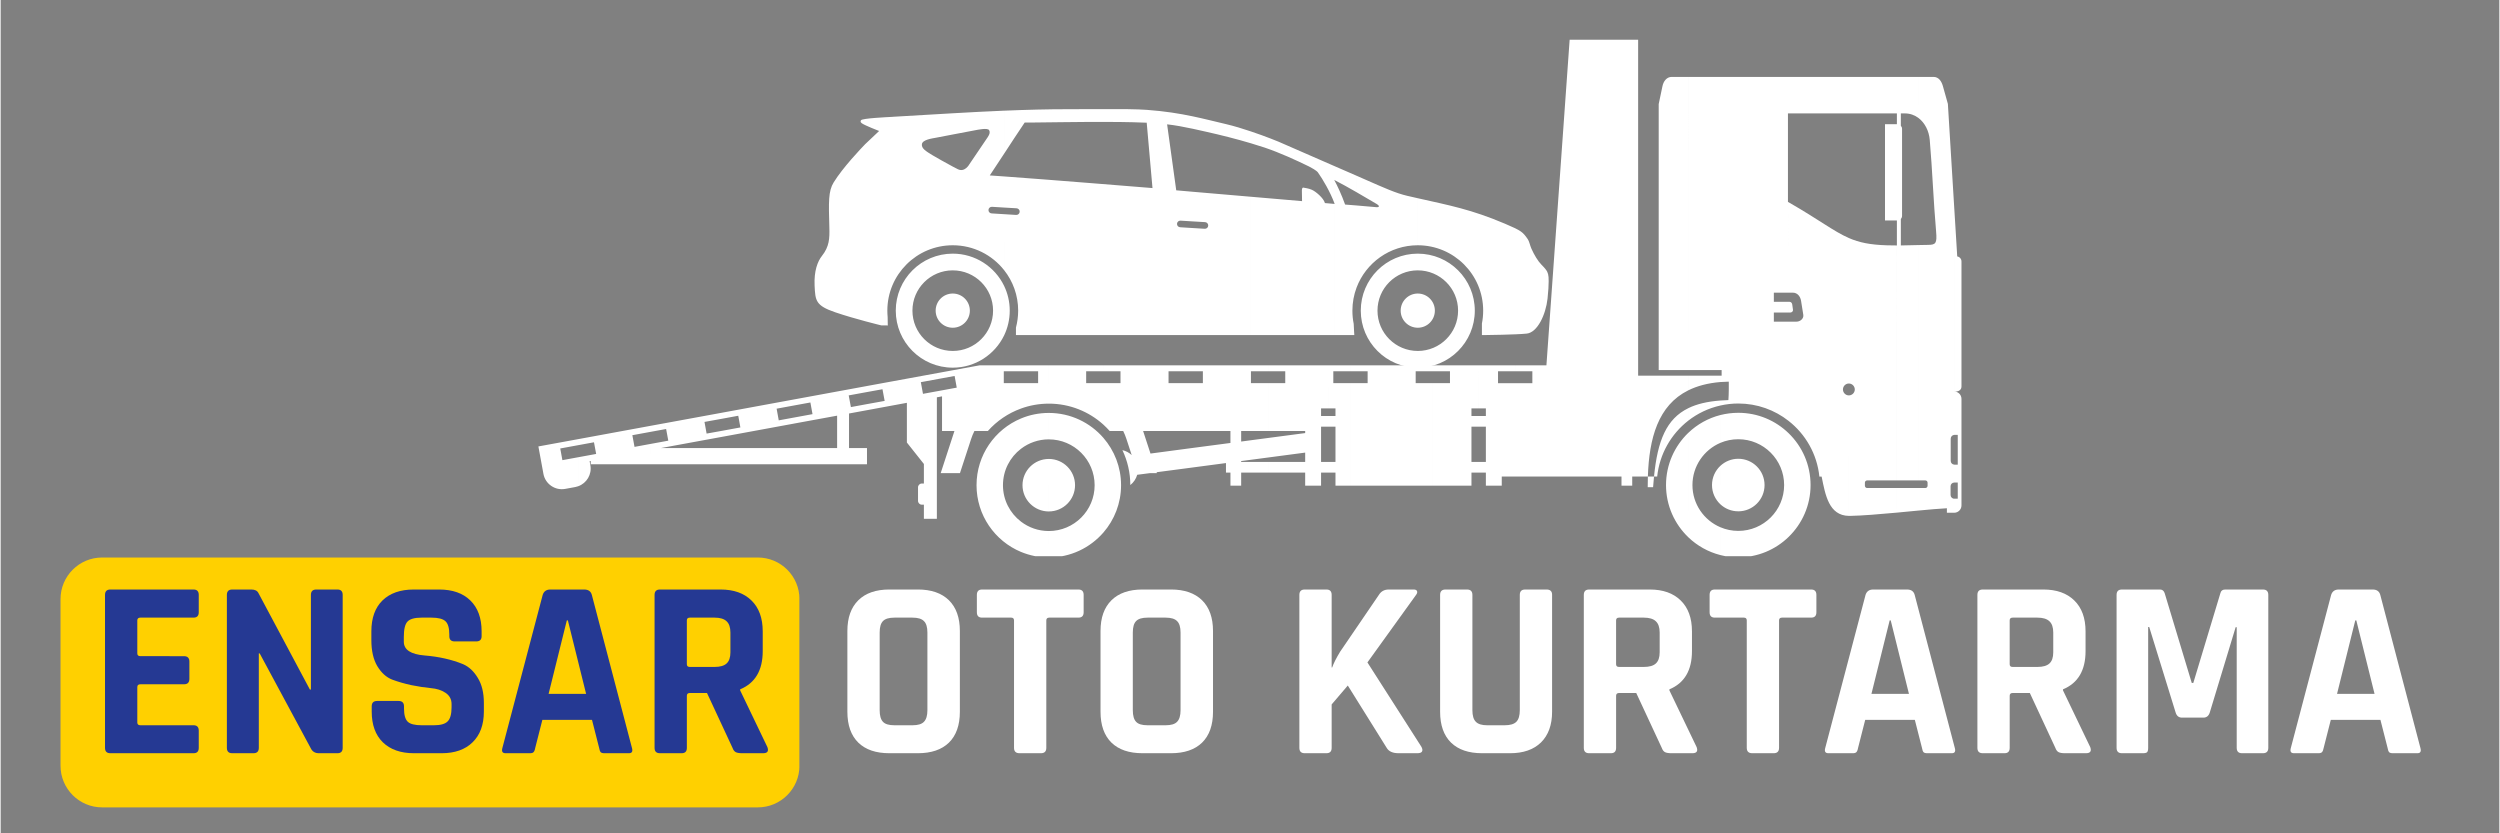
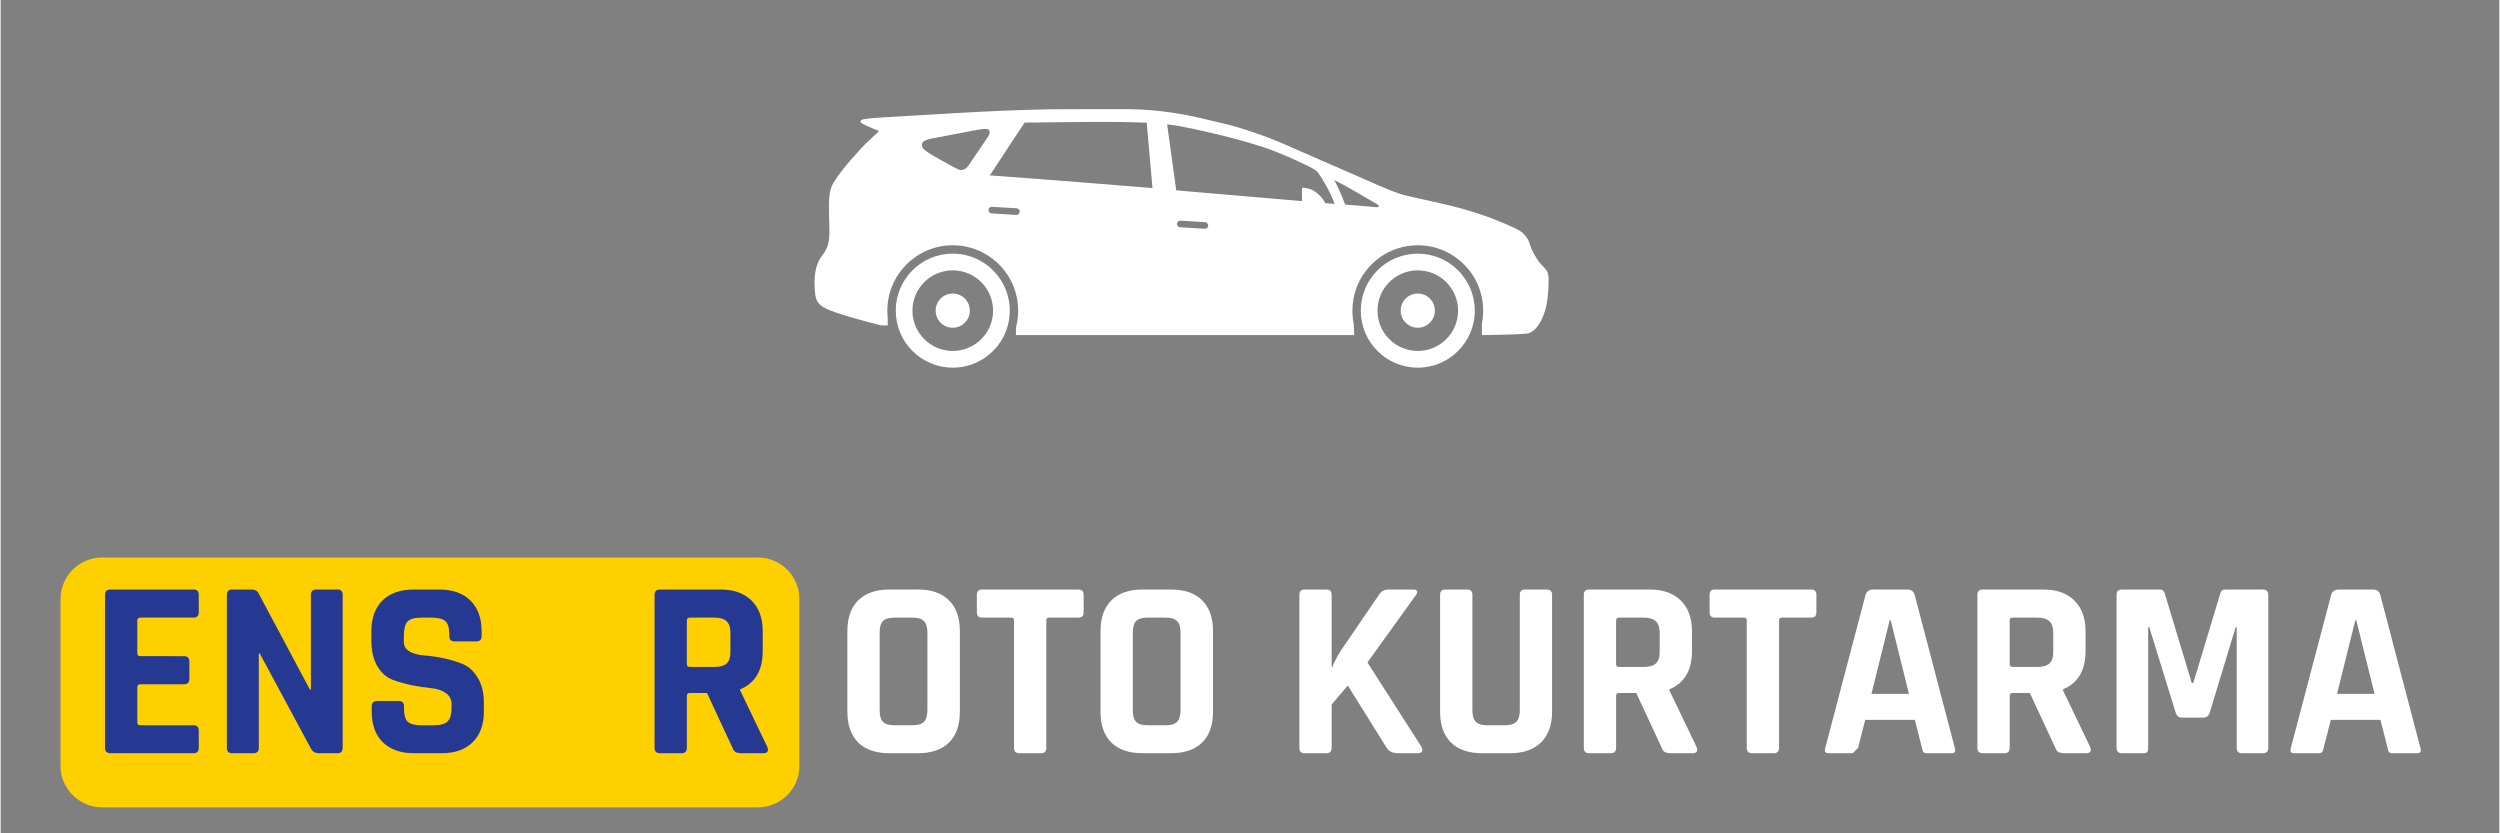
<svg xmlns="http://www.w3.org/2000/svg" width="300" viewBox="0 0 224.88 75" height="100">
  <rect x="0" y="0" width="224.88" height="75" fill="#808080" stroke="none" />
  <defs>
    <g />
    <clipPath id="af5288a1dd">
      <path d="M5.387 50.176H71.973V72.664H5.387zm0 0" clip-rule="nonzero" />
    </clipPath>
    <clipPath id="51a5e788cb">
      <path d="M9.133 50.176H68.141c2.07.0 3.75 1.676 3.75 3.746V68.914c0 2.07-1.68 3.75-3.75 3.75H9.133c-2.07.0-3.746-1.68-3.746-3.75V53.922c0-2.07 1.676-3.746 3.746-3.746zm0 0" clip-rule="nonzero" />
    </clipPath>
    <clipPath id="2c4ecdaa58">
-       <path d="M48.395 3.578H176.473V50.055H48.395zm0 0" clip-rule="nonzero" />
-     </clipPath>
+       </clipPath>
  </defs>
  <g clip-path="url(#af5288a1dd)">
    <g clip-path="url(#51a5e788cb)">
      <path fill="#ffd000" d="M5.387 50.176H71.883V72.664H5.387zm0 0" fill-opacity="1" fill-rule="nonzero" />
    </g>
  </g>
  <g clip-path="url(#2c4ecdaa58)">
    <path fill="#fff" d="M51.977 39.523l-3.582.656L48.777 42.258 48.781 42.281 48.848 42.648C49.016 43.559 49.898 44.168 50.809 44L51.723 43.832C51.809 43.816 51.895 43.793 51.977 43.762V41.152L50.555 41.414C50.492 41.062 50.426 40.711 50.363 40.363l1.613-.297zm6.492-1.195-6.492 1.195V40.066L53.398 39.805C53.465 40.156 53.527 40.504 53.594 40.855l-1.617.297v2.609C52.742 43.492 53.223 42.695 53.074 41.871L53.004 41.504 53.105 41.488V41.781H58.469V39.957L57.047 40.219C56.98 39.867 56.918 39.52 56.852 39.168l1.617-.297zm0 3.453h1.277V40.328H59.41L59.746 40.266V39.723l-1.277.234zm1.277-3.688-1.277.234V38.871l1.277-.234zm0 3.688h5.215V40.328H59.746zm5.215-4.645L59.746 38.094V38.637L59.891 38.609C59.957 38.961 60.02 39.312 60.086 39.66L59.746 39.723V40.266L64.961 39.309V38.766L63.535 39.023C63.473 38.676 63.406 38.324 63.344 37.973L64.961 37.68zm0 4.645h6.488V40.328H64.961zm6.488-5.84-6.488 1.195V37.68L66.383 37.418C66.445 37.766 66.512 38.117 66.574 38.469l-1.613.297V39.309l6.488-1.195V37.57L70.027 37.832C69.965 37.48 69.898 37.133 69.836 36.781l1.613-.297zm6.492-1.195-6.492 1.195V36.484L72.875 36.223C72.938 36.574 73 36.922 73.066 37.273L71.449 37.57V38.113l3.832-.703v2.918H71.449V41.781h6.492V40.328H76.352V37.215L77.941 36.922V36.375L76.52 36.637C76.453 36.289 76.391 35.938 76.324 35.586L77.941 35.289zm0 7.035V40.328H77.969V41.781zm6.492-8.227-6.492 1.191V35.289L79.363 35.031C79.43 35.379 79.492 35.73 79.559 36.082L77.941 36.375v.547L81.559 36.254v3.574l1.531 1.93v1.758H82.906c-.191.0-.344.156-.344.344v1.215C82.562 45.266 82.715 45.422 82.906 45.422H83.09v1.27h1.168V35.758L84.434 35.727V35.184L83.008 35.445C82.945 35.094 82.883 34.742 82.816 34.395l1.617-.297zm7.395 4.109v2.727C90.84 41.145 90.207 42.332 90.207 43.668c0 1.336.633 2.523 1.621 3.277v2.727c-2.352-.98-4-3.301-4-6.004.0-2.707 1.648-5.023 4-6.004zm0-4.785H88.086V32.883L84.434 33.555V34.098L85.855 33.836C85.918 34.188 85.984 34.535 86.047 34.887l-1.613.297V35.727L84.723 35.672v3.117h1.117l-1.238 3.793h1.734l1.004-3.07C87.418 39.27 87.52 39.027 87.637 38.789h1.211C89.648 37.891 90.672 37.188 91.828 36.77V34.484H90.281V33.414h1.547zm2.504 14.914v2.379c-.887.0-1.734-.18-2.504-.5V46.945C92.523 47.477 93.391 47.793 94.332 47.793zm0-6.488V46.031c-1.309.0-2.367-1.059-2.367-2.363.0-1.305 1.059-2.363 2.367-2.363zm0-4.141v2.379C93.391 39.543 92.523 39.859 91.828 40.391V37.664c.77-.324 1.617-.5 2.504-.5zm0-4.285H91.828V33.414h1.543v1.07H91.828v2.285C92.609 36.484 93.453 36.328 94.332 36.328zm0 13.152c1.305.0 2.363-1.059 2.363-2.363.0-1.305-1.059-2.363-2.363-2.363zm4.91-6.629v8.531c-1.195 1.371-2.953 2.238-4.91 2.238V47.793c2.277.0 4.125-1.848 4.125-4.125.0-2.277-1.848-4.125-4.125-4.125V37.164c1.957.0 3.715.867 4.91 2.238zm0-6.523H94.332v3.449c1.887.0 3.609.715 4.91 1.887V34.484H97.695c0-.359.0-.715.0-1.07h1.547zm0 15.055v-8.531c.992 1.145 1.594 2.633 1.594 4.266.0 1.633-.602 3.121-1.594 4.266zm7.41-15.055H99.242V33.414h1.543c0 .355.0.711.0 1.07H99.242v3.73C99.441 38.398 99.633 38.59 99.812 38.789h1.215C101.145 39.027 101.242 39.27 101.32 39.512L101.793 40.957C101.562 40.738 101.273 40.582 100.957 40.512 101.41 41.465 101.668 42.531 101.668 43.656 101.965 43.422 102.184 43.098 102.289 42.73L103.434 42.582h.625L104.035 42.5l2.617-.344V40.398L103.484 40.82 102.82 38.789h3.832V34.484h-1.543c0-.359.0-.715.0-1.07h1.543zm7.414.0h-7.414V33.414h1.547c0 .355.0.711.0 1.07h-1.547v4.305h4.027v1.078l-4.027.531V42.156L110.277 41.676v.859H110.68v1.176H111.645V42.535h2.422V41.574h-2.422v-.078L114.066 41.176V39.418L111.645 39.738V38.789h2.422V34.484h-1.543c0-.359.0-.715.0-1.07h1.543zm5.418.0h-5.418V33.414h1.547c0 .355.0.711.0 1.07h-1.547v4.305h3.34v.188L114.066 39.418v1.758L117.406 40.734V41.574h-3.34V42.535h3.34v1.176h1.43V42.535H119.484V41.574H118.836V38.398H119.484V37.438H118.836V36.758H119.484zm1.996.0h-1.996v3.879H120.133V37.438H119.484V38.398H120.133v3.176H119.484V42.535H120.133v1.176h1.348V34.484H119.938c0-.359.0-.715.0-1.07h1.543zm7.414.0h-7.414V33.414h1.547c0 .355.0.711.0 1.07h-1.547v9.227h7.414V34.484h-1.543c0-.359.0-.715.0-1.07h1.543zm4.125.0h-4.125V33.414H130.438c0 .355.0.711.0 1.07h-1.543v9.227h3.477V42.535H133.02V41.574H132.371V38.398H133.02V37.438H132.371V36.758H133.02zm3.289.0h-3.289v3.879H133.668V37.438H133.02V38.398H133.668v3.176H133.02V42.535H133.668v1.176h1.43V42.891h1.211v-8.406h-1.547V33.414h1.547zm15.574 6.082c-1.23 1.184-2 2.852-2 4.695s.77 3.508 2 4.691zm0-5.148v1.32c-2.715 1.352-3.52 4.305-3.633 7.758C148.238 43.203 148.234 43.523 148.234 43.848h.484C148.742 43.516 148.77 43.195 148.801 42.891c.32-3.242 1.121-5.195 3.082-6.152v1.121c-1.535 1.195-2.582 2.988-2.797 5.031h-2.246V43.711H145.875V42.891h-9.566v-8.406h1.543V33.414h-1.543V32.879h2.809l2.09-29.301h6.164V33.812zm0-26.891h-1.484C149.938 6.922 149.652 7.312 149.559 7.766L149.223 9.367v23.938h2.66zm2.895 35C154.312 42.355 154.02 42.969 154.02 43.656 154.02 44.34 154.312 44.957 154.777 45.391zm0-4.57v2.504c-1.477.629-2.516 2.094-2.516 3.801s1.039 3.172 2.516 3.797v2.504c-1.105-.281-2.098-.844-2.895-1.609V38.961C152.68 38.195 153.672 37.633 154.777 37.352zM151.883 37.859C152.723 37.207 153.707 36.734 154.777 36.496V36.047C153.605 36.133 152.656 36.359 151.883 36.738zm2.895-4.047h-2.895v1.32C152.676 34.738 153.629 34.48 154.777 34.383zm0-26.891h-2.895V33.305h2.895zm1.609 40.859v2.379C155.832 50.16 155.293 50.09 154.777 49.957V47.453C155.273 47.664 155.816 47.781 156.387 47.781zm0-6.492v4.73C155.766 46.02 155.199 45.781 154.777 45.391v-3.469C155.199 41.531 155.766 41.289 156.387 41.289zm0-4.137V39.531C155.816 39.531 155.273 39.645 154.777 39.855V37.352C155.293 37.223 155.832 37.152 156.387 37.152zm0-30.23h-1.609V33.305h.109V33.812h-.109V34.383C155.02 34.363 155.273 34.352 155.531 34.348 155.543 35.348 155.5 36.008 155.496 36.008 155.246 36.016 155.008 36.027 154.777 36.047V36.496C155.297 36.379 155.832 36.316 156.387 36.316zm0 39.098c1.305.0 2.363-1.059 2.363-2.363.0-1.309-1.059-2.367-2.363-2.367zm4.527-7.031v9.336c-1.172 1.137-2.766 1.836-4.527 1.836V47.781c2.277.0 4.125-1.848 4.125-4.125s-1.848-4.125-4.125-4.125V37.152c1.762.0 3.355.699 4.527 1.836zm0-32.066h-4.527V36.316c1.707.0 3.281.586 4.527 1.566V28.949h-1.328V28.129h1.328V27.164h-1.328V26.34h1.328V18.203L160.855 18.168V10.207H160.914zm0 21.207V27.164H161C161.133 27.164 161.223 27.273 161.242 27.406L161.309 27.887C161.328 28.02 161.199 28.129 161.066 28.129zm0 20.195V38.988c1.219 1.18 1.977 2.836 1.977 4.668S162.133 47.141 160.914 48.324zm0-10.441c1.523 1.191 2.559 2.977 2.77 5.008h.203C164.219 44.547 164.539 46.398 166.336 46.43V35.586C166.043 35.586 165.805 35.344 165.805 35.051S166.043 34.516 166.336 34.516V21.422c-1.371-.598-2.645-1.629-5.422-3.219v8.137H161.301c.402.0.672.336.734.734l.203 1.266C162.289 28.672 161.961 28.949 161.625 28.949H160.914zm5.422-30.961h-5.422v3.285h5.422zm4.266 4.258V19.844h-1.012V11.18zm-4.266 35.25c.031.0.059.0.09.0C167.559 46.41 169.074 46.281 170.602 46.141v-2.219h-2.621C167.871 43.922 167.781 43.828 167.781 43.719V43.438C167.781 43.328 167.871 43.238 167.98 43.238h2.621V22.09C170.328 22.09 170.051 22.086 169.77 22.078c-1.527-.047-2.504-.25-3.434-.656v13.094C166.633 34.516 166.871 34.758 166.871 35.051S166.633 35.586 166.336 35.586zm4.266-39.508h-4.266v3.285h4.266zm0 39.219C171.281 46.078 171.965 46.012 172.617 45.949V43.922h-2.016zm2.016-39.219h-2.016v3.285H170.66v.973H170.602V19.844H170.66v2.246H170.602V43.238h2.016V22.055C172.031 22.07 171.516 22.082 171.016 22.09V19.711C171.082 19.637 171.125 19.539 171.125 19.43V11.594C171.125 11.488 171.082 11.391 171.016 11.316V10.207H171.379c.469.0.891.156 1.238.422zM175.25 9.367H175.254L174.805 7.766c-.125-.449-.379-.844-.844-.844h-1.344v3.707c.562.434.93 1.152 1 1.957C173.855 15.34 173.949 18.098 174.191 20.855 174.281 21.902 174.156 22.031 173.48 22.039 173.172 22.043 172.887 22.051 172.617 22.055V43.238H173.223C173.332 43.238 173.422 43.328 173.422 43.438v.281c0 .109-.09.203-.199.203H172.617v2.027C173.562 45.859 174.445 45.781 175.16 45.742v.406H175.82V44.883C175.641 44.883 175.492 44.734 175.492 44.555V43.758C175.492 43.578 175.641 43.43 175.82 43.43V41.816C175.645 41.809 175.504 41.66 175.504 41.48v-2C175.504 39.301 175.645 39.152 175.82 39.141V35.238H175.816 175.82V18.684zM175.82 46.148C176.18 46.145 176.473 45.852 176.473 45.488v-9.594c0-.359-.293-.656-.652-.656V18.684L176.09 23.078C176.305 23.113 176.473 23.301 176.473 23.527V34.785C176.473 35.059 176.273 35.199 176.031 35.238H175.82v3.902H176.137v2.68H175.844L175.82 41.816v1.613H176.137v1.453H175.82v1.266" fill-opacity="1" fill-rule="evenodd" />
  </g>
  <path fill="#fff" d="M85.688 26.418v3.078c-.852.0-1.539-.688-1.539-1.539.0-.848.688-1.539 1.539-1.539zm0-3.59v1.504c-2.004.0-3.629 1.625-3.629 3.625.0 2.004 1.625 3.629 3.629 3.629v1.504c-2.832.0-5.129-2.297-5.129-5.133.0-2.832 2.297-5.129 5.129-5.129zm0-12.633C83.895 10.297 82.109 10.406 80.355 10.508 80.336 10.512 80.305 10.512 80.27 10.516 79.711 10.547 77.578 10.645 77.438 10.816 77.383 10.883 77.355 10.977 77.488 11.082 77.73 11.277 79.059 11.785 79.062 11.789c-.004.0-1.164 1.09-1.25 1.18C77.453 13.34 75.797 15.074 74.969 16.418 74.484 17.203 74.516 18.172 74.582 20.477 74.609 21.453 74.586 22.188 73.91 23.039c-.375.473-.719 1.328-.656 2.672C73.32 27.055 73.336 27.5 75.109 28.105 76.879 28.711 79.258 29.285 79.258 29.285H79.719L79.84 29.297C79.832 29.035 79.828 28.781 79.828 28.535 79.812 28.344 79.801 28.152 79.801 27.957c0-3.25 2.637-5.883 5.887-5.883V14.992C85.074 14.664 84.207 14.176 83.863 13.969 83.262 13.602 82.867 13.363 82.91 12.984 82.953 12.57 83.828 12.461 84.176 12.395L85.688 12.105zm0 19.301c.852.0 1.539-.688 1.539-1.539.0-.848-.688-1.539-1.539-1.539zm4.621-3.77v4.465C89.477 31.906 87.719 33.09 85.688 33.09V31.586c2.004.0 3.629-1.625 3.629-3.629.0-2-1.625-3.625-3.629-3.625V22.828c2.031.0 3.789 1.184 4.621 2.898zm0-15.766C88.773 10.027 87.227 10.105 85.688 10.195v1.91l1.977-.375C87.984 11.668 88.828 11.492 88.961 11.715 89.059 11.875 89.02 12.066 88.844 12.332 88.637 12.641 87.172 14.801 87.172 14.801S86.773 15.531 86.156 15.234C86.039 15.176 85.875 15.09 85.688 14.992v7.082c1.875.0 3.543.875 4.621 2.238V19.277L89.184 19.207C89.02 19.199 88.891 19.055 88.902 18.891 88.914 18.727 89.055 18.602 89.219 18.613L90.309 18.68V15.879C90 15.855 89.734 15.84 89.52 15.824 89.445 15.82 89.082 15.793 89.02 15.789c.438-.652.863-1.305 1.289-1.953zm0 20.23V25.727C90.633 26.402 90.816 27.156 90.816 27.957S90.633 29.516 90.309 30.191zM91.375 30.156h15.902V20.523L106.152 20.453C105.988 20.445 105.859 20.301 105.871 20.137 105.879 19.973 106.023 19.848 106.188 19.859L107.277 19.926V17.258L105.801 17.129 104.98 11.191c.719.078 1.492.223 2.297.395V10.469C106.086 10.219 104.789 10.008 103.152 9.887 102.945 9.871 102.695 9.855 102.41 9.848 101.68 9.824 101.219 9.82 100.484 9.82 99.156 9.812 97.613 9.828 96.207 9.828 94.285 9.824 92.305 9.879 90.309 9.961v3.875C90.918 12.902 91.527 11.969 92.16 11.031 92.16 11.031 92.68 11.031 92.914 11.027c3.344-.031 6.945-.121 10.23.016L103.664 16.926S93.996 16.141 90.309 15.879v2.801L91.434 18.746C91.598 18.758 91.723 18.898 91.711 19.062 91.703 19.227 91.559 19.352 91.395 19.344L90.309 19.277V24.312c.793 1 1.266 2.27 1.266 3.645C91.574 28.484 91.504 28.996 91.375 29.484zm21.145-18.328C111.797 11.582 111 11.34 110.254 11.164 109.25 10.93 108.305 10.684 107.277 10.469v1.117C107.672 11.672 108.074 11.762 108.484 11.855 109.848 12.16 111.25 12.516 112.52 12.895zM107.277 30.156h5.242V17.707L107.277 17.258v2.668L108.402 19.992C108.566 20.004 108.691 20.145 108.68 20.309 108.672 20.473 108.527 20.602 108.363 20.59L107.277 20.523zm12.762-15.207v1.254L120.02 16.191 120.039 16.23v2.066c-.375-1.012-1.035-2.145-1.488-2.781C118.438 15.352 117.93 15.07 117.754 14.984c-1.176-.574-2.625-1.238-3.988-1.699C113.371 13.152 112.953 13.023 112.52 12.895V11.828C113.898 12.289 115.012 12.754 115.012 12.754s2.703 1.18 5.027 2.195zM112.52 30.156h7.52V18.352L119.184 18.277C119.059 17.816 118.344 17.223 118 17.078 117.707 16.953 117.418 16.918 117.23 16.883 117.23 16.883 117.109 16.871 117.109 17.129L117.125 18.102 112.52 17.707zm9.512-14.34v1.484C121.332 16.898 120.629 16.504 120.039 16.203V14.949zM120.039 30.156h1.789L121.809 29.855C121.793 29.613 121.781 29.375 121.773 29.145 121.695 28.762 121.656 28.363 121.656 27.957c0-.73.133-1.43.375-2.074V18.492C121.672 18.461 121.32 18.434 121 18.41 120.684 17.531 120.316 16.742 120.039 16.23v2.066L120.059 18.352H120.039zm7.5-3.738C126.691 26.418 126 27.109 126 27.957 126 28.809 126.691 29.496 127.539 29.496zm0-3.59v1.504c-2.004.0-3.625 1.625-3.625 3.625.0 2.004 1.621 3.629 3.625 3.629v1.504c-2.832.0-5.129-2.297-5.129-5.133.0-2.832 2.297-5.129 5.129-5.129zm-5.508 3.055C122.871 23.656 125.02 22.074 127.539 22.074V17.84C127.234 17.773 126.922 17.699 126.594 17.625 125.559 17.383 124.504 16.902 122.867 16.184L122.031 15.816v1.484C122.676 17.672 123.32 18.047 123.863 18.371 123.965 18.43 124.027 18.5 124.039 18.555 124.059 18.625 123.945 18.66 123.801 18.645 123.281 18.598 122.648 18.543 122.031 18.492zm5.508 3.613V26.418c.852.0 1.539.691 1.539 1.539.0.852-.688 1.539-1.539 1.539zm0 3.594V31.586c2.004.0 3.629-1.625 3.629-3.629.0-2-1.625-3.625-3.629-3.625V22.828c2.836.0 5.133 2.297 5.133 5.129.0 2.836-2.297 5.133-5.133 5.133zm0-11.016c3.25.0 5.887 2.633 5.887 5.883C133.426 28.355 133.387 28.742 133.312 29.117V30.156H133.574S136.395 30.125 137.348 30.023C138.297 29.926 139.055 28.352 139.219 26.875 139.293 26.203 139.316 25.684 139.32 25.312 139.32 25.004 139.309 24.832 139.266 24.668 139.23 24.535 139.184 24.406 139.023 24.207 138.941 24.105 138.832 23.98 138.691 23.844 138.352 23.504 138.016 22.938 137.766 22.375 137.629 22.07 137.582 21.727 137.43 21.512 137.004 20.906 136.895 20.77 135.395 20.137c-3.055-1.297-5-1.652-7.855-2.297v4.234" fill-opacity="1" fill-rule="evenodd" />
  <g fill="#253993" fill-opacity="1">
    <g transform="translate(7.906, 67.79)">
      <g>
        <path d="M9.453.0H1.969c-.324.0-.484-.16-.484-.484V-14.25c0-.32.16-.484.484-.484H9.453c.312.0.469.164.469.484v1.562c0 .324-.156.484-.469.484H4.672c-.188.0-.281.086-.281.25v2.969c0 .168.094.25.281.25H8.594c.32.0.484.164.484.484v1.562c0 .324-.164.484-.484.484H4.672c-.188.0-.281.086-.281.25v3.188c0 .168.094.25.281.25h4.781c.312.0.469.164.469.484V-.484c0 .324-.156.484-.469.484zm0 0" />
      </g>
    </g>
  </g>
  <g fill="#253993" fill-opacity="1">
    <g transform="translate(18.874, 67.79)">
      <g>
        <path d="M3.875.0H1.969c-.324.0-.484-.16-.484-.484V-14.25c0-.32.16-.484.484-.484H3.688c.32.0.535.109.641.328l4.625 8.672h.094V-14.25c0-.32.16-.484.484-.484H11.438c.312.0.469.164.469.484V-.484C11.906-.16 11.75.0 11.438.0H9.766C9.422.0 9.176-.148 9.031-.453L4.438-8.984H4.359v8.5C4.359-.16 4.195.0 3.875.0zm0 0" />
      </g>
    </g>
  </g>
  <g fill="#253993" fill-opacity="1">
    <g transform="translate(32.269, 67.79)">
      <g>
        <path d="M1.125-3.75v-.469c0-.32.16-.484.484-.484h1.938c.32.0.484.164.484.484v.188c0 .586.113.984.344 1.203.227.211.648.312 1.266.312H6.719c.594.0 1.004-.113 1.234-.344C8.191-3.086 8.312-3.516 8.312-4.141v-.281C8.312-4.859 8.129-5.195 7.766-5.438c-.355-.238-.797-.379-1.328-.422C5.906-5.91 5.328-6 4.703-6.125c-.617-.133-1.195-.301-1.734-.5-.531-.207-.98-.613-1.344-1.219-.355-.602-.531-1.379-.531-2.328v-.797c0-1.195.332-2.125 1-2.781.676-.656 1.613-.984 2.812-.984H7.188c1.207.0 2.145.328 2.812.984.676.656 1.016 1.586 1.016 2.781v.438c0 .312-.164.469-.484.469H8.594c-.324.0-.484-.156-.484-.469v-.141c0-.594-.117-.992-.344-1.203-.23-.219-.652-.328-1.266-.328H5.609c-.625.0-1.047.121-1.266.359-.219.23-.328.688-.328 1.375v.438c0 .719.625 1.133 1.875 1.234C7.18-8.691 8.332-8.43 9.344-8.016 9.875-7.785 10.316-7.375 10.672-6.781c.363.586.547 1.336.547 2.25V-3.75C11.219-2.562 10.879-1.641 10.203-.984 9.535-.328 8.609.0 7.422.0h-2.5C3.734.0 2.801-.328 2.125-.984c-.668-.656-1-1.578-1-2.766zm0 0" />
      </g>
    </g>
  </g>
  <g fill="#253993" fill-opacity="1">
    <g transform="translate(44.611, 67.79)">
      <g>
-         <path d="M3.031.0H.828c-.281.0-.375-.16-.281-.484L4.172-14.25c.102-.32.332-.484.688-.484H7.906c.375.0.602.164.688.484L12.203-.484C12.297-.16 12.207.0 11.938.0H9.734C9.566.0 9.453-.031 9.391-.094 9.328-.164 9.281-.297 9.25-.484L8.609-3H4.141L3.5-.484C3.469-.297 3.414-.164 3.344-.094 3.281-.031 3.176.0 3.031.0zm3.312-11.953L4.703-5.344h3.375L6.438-11.953zm0 0" />
-       </g>
+         </g>
    </g>
  </g>
  <g fill="#253993" fill-opacity="1">
    <g transform="translate(57.366, 67.79)">
      <g>
        <path d="M3.922.0H1.969c-.324.0-.484-.16-.484-.484V-14.25c0-.32.16-.484.484-.484H7.422c1.188.0 2.113.328 2.781.984C10.879-13.094 11.219-12.164 11.219-10.969V-9.188C11.219-7.457 10.539-6.312 9.188-5.75v.094L11.641-.547C11.773-.18 11.645.0 11.25.0H9.391c-.273.0-.469-.031-.594-.094S8.57-.285 8.5-.484l-2.297-4.938H4.672c-.188.0-.281.086-.281.25v4.688c0 .324-.156.484-.469.484zM4.656-7.766H6.891c.488.0.848-.102 1.078-.312C8.195-8.285 8.312-8.617 8.312-9.078v-1.781c0-.469-.117-.805-.344-1.016-.23-.219-.59-.328-1.078-.328H4.656c-.18.0-.266.086-.266.25v3.938c0 .168.086.25.266.25zm0 0" />
      </g>
    </g>
  </g>
  <g fill="#fff" fill-opacity="1">
    <g transform="translate(69.9, 67.79)">
      <g />
    </g>
  </g>
  <g fill="#fff" fill-opacity="1">
    <g transform="translate(74.938, 67.79)">
      <g>
        <path d="M5.5-2.516H7.125c.488.0.832-.102 1.031-.312C8.363-3.035 8.469-3.383 8.469-3.875v-6.984C8.469-11.348 8.363-11.691 8.156-11.891 7.957-12.098 7.613-12.203 7.125-12.203H5.5c-.492.0-.836.105-1.031.312C4.27-11.691 4.172-11.348 4.172-10.859V-3.875c0 .492.098.84.297 1.047.195.211.539.312 1.031.312zM7.609.0h-2.562C3.836.0 2.906-.316 2.25-.953c-.656-.645-.984-1.57-.984-2.781V-11c0-1.195.328-2.117.984-2.766.656-.645 1.586-.969 2.797-.969h2.562c1.207.0 2.141.324 2.797.969.656.648.984 1.57.984 2.766v7.266c0 1.211-.328 2.137-.984 2.781C9.75-.316 8.816.0 7.609.0zm0 0" />
      </g>
    </g>
  </g>
  <g fill="#fff" fill-opacity="1">
    <g transform="translate(87.577, 67.79)">
      <g>
        <path d="M6.047.0H4.125c-.336.0-.5-.16-.5-.484v-11.469c0-.164-.086-.25-.25-.25H.75C.438-12.203.281-12.363.281-12.688V-14.25c0-.32.156-.484.469-.484H9.422c.312.0.469.164.469.484v1.562c0 .324-.156.484-.469.484h-2.625c-.18.0-.266.086-.266.25V-.484C6.531-.16 6.367.0 6.047.0zm0 0" />
      </g>
    </g>
  </g>
  <g fill="#fff" fill-opacity="1">
    <g transform="translate(97.721, 67.79)">
      <g>
        <path d="M5.5-2.516H7.125c.488.0.832-.102 1.031-.312C8.363-3.035 8.469-3.383 8.469-3.875v-6.984C8.469-11.348 8.363-11.691 8.156-11.891 7.957-12.098 7.613-12.203 7.125-12.203H5.5c-.492.0-.836.105-1.031.312C4.27-11.691 4.172-11.348 4.172-10.859V-3.875c0 .492.098.84.297 1.047.195.211.539.312 1.031.312zM7.609.0h-2.562C3.836.0 2.906-.316 2.25-.953c-.656-.645-.984-1.57-.984-2.781V-11c0-1.195.328-2.117.984-2.766.656-.645 1.586-.969 2.797-.969h2.562c1.207.0 2.141.324 2.797.969.656.648.984 1.57.984 2.766v7.266c0 1.211-.328 2.137-.984 2.781C9.75-.316 8.816.0 7.609.0zm0 0" />
      </g>
    </g>
  </g>
  <g fill="#fff" fill-opacity="1">
    <g transform="translate(110.361, 67.79)">
      <g />
    </g>
  </g>
  <g fill="#fff" fill-opacity="1">
    <g transform="translate(115.398, 67.79)">
      <g>
        <path d="M3.922.0H1.969c-.324.0-.484-.16-.484-.484V-14.25c0-.32.16-.484.484-.484H3.922c.312.0.469.164.469.484v6.531H4.438C4.562-8.082 4.801-8.555 5.156-9.141L8.641-14.25c.195-.32.492-.484.891-.484h2.25c.164.0.266.055.297.156.039.094.0.219-.125.375l-4.344 6.031L12.469-.578C12.57-.391 12.586-.242 12.516-.141 12.453-.047 12.312.0 12.094.0H10.422C9.891.0 9.531-.16 9.344-.484l-3.5-5.609L4.391-4.391v3.906c0 .324-.156.484-.469.484zm0 0" />
      </g>
    </g>
  </g>
  <g fill="#fff" fill-opacity="1">
    <g transform="translate(128.175, 67.79)">
      <g>
        <path d="M9.031-14.734h1.922c.332.0.5.156.5.469v10.531c0 1.188-.336 2.109-1 2.766C9.785-.32 8.859.0 7.672.0H5.156C3.945.0 3.016-.316 2.359-.953 1.703-1.598 1.375-2.523 1.375-3.734V-14.25c0-.32.16-.484.484-.484h1.938c.32.0.484.164.484.484V-3.875c0 .492.102.84.312 1.047.207.211.547.312 1.016.312H7.188c.488.0.836-.102 1.047-.312C8.441-3.035 8.547-3.383 8.547-3.875V-14.25c0-.32.16-.484.484-.484zm0 0" />
      </g>
    </g>
  </g>
  <g fill="#fff" fill-opacity="1">
    <g transform="translate(140.998, 67.79)">
      <g>
        <path d="M3.922.0H1.969c-.324.0-.484-.16-.484-.484V-14.25c0-.32.16-.484.484-.484H7.422c1.188.0 2.113.328 2.781.984C10.879-13.094 11.219-12.164 11.219-10.969V-9.188C11.219-7.457 10.539-6.312 9.188-5.75v.094L11.641-.547C11.773-.18 11.645.0 11.25.0H9.391c-.273.0-.469-.031-.594-.094S8.57-.285 8.5-.484l-2.297-4.938H4.672c-.188.0-.281.086-.281.25v4.688c0 .324-.156.484-.469.484zM4.656-7.766H6.891c.488.0.848-.102 1.078-.312C8.195-8.285 8.312-8.617 8.312-9.078v-1.781c0-.469-.117-.805-.344-1.016-.23-.219-.59-.328-1.078-.328H4.656c-.18.0-.266.086-.266.25v3.938c0 .168.086.25.266.25zm0 0" />
      </g>
    </g>
  </g>
  <g fill="#fff" fill-opacity="1">
    <g transform="translate(153.524, 67.79)">
      <g>
        <path d="M6.047.0H4.125c-.336.0-.5-.16-.5-.484v-11.469c0-.164-.086-.25-.25-.25H.75C.438-12.203.281-12.363.281-12.688V-14.25c0-.32.156-.484.469-.484H9.422c.312.0.469.164.469.484v1.562c0 .324-.156.484-.469.484h-2.625c-.18.0-.266.086-.266.25V-.484C6.531-.16 6.367.0 6.047.0zm0 0" />
      </g>
    </g>
  </g>
  <g fill="#fff" fill-opacity="1">
    <g transform="translate(163.667, 67.79)">
      <g>
-         <path d="M3.031.0H.828c-.281.0-.375-.16-.281-.484L4.172-14.25c.102-.32.332-.484.688-.484H7.906c.375.0.602.164.688.484L12.203-.484C12.297-.16 12.207.0 11.938.0H9.734C9.566.0 9.453-.031 9.391-.094 9.328-.164 9.281-.297 9.25-.484L8.609-3H4.141L3.5-.484C3.469-.297 3.414-.164 3.344-.094 3.281-.031 3.176.0 3.031.0zm3.312-11.953L4.703-5.344h3.375L6.438-11.953zm0 0" />
+         <path d="M3.031.0H.828c-.281.0-.375-.16-.281-.484L4.172-14.25c.102-.32.332-.484.688-.484H7.906c.375.0.602.164.688.484L12.203-.484C12.297-.16 12.207.0 11.938.0H9.734C9.566.0 9.453-.031 9.391-.094 9.328-.164 9.281-.297 9.25-.484L8.609-3H4.141L3.5-.484zm3.312-11.953L4.703-5.344h3.375L6.438-11.953zm0 0" />
      </g>
    </g>
  </g>
  <g fill="#fff" fill-opacity="1">
    <g transform="translate(176.421, 67.79)">
      <g>
        <path d="M3.922.0H1.969c-.324.0-.484-.16-.484-.484V-14.25c0-.32.16-.484.484-.484H7.422c1.188.0 2.113.328 2.781.984C10.879-13.094 11.219-12.164 11.219-10.969V-9.188C11.219-7.457 10.539-6.312 9.188-5.75v.094L11.641-.547C11.773-.18 11.645.0 11.25.0H9.391c-.273.0-.469-.031-.594-.094S8.57-.285 8.5-.484l-2.297-4.938H4.672c-.188.0-.281.086-.281.25v4.688c0 .324-.156.484-.469.484zM4.656-7.766H6.891c.488.0.848-.102 1.078-.312C8.195-8.285 8.312-8.617 8.312-9.078v-1.781c0-.469-.117-.805-.344-1.016-.23-.219-.59-.328-1.078-.328H4.656c-.18.0-.266.086-.266.25v3.938c0 .168.086.25.266.25zm0 0" />
      </g>
    </g>
  </g>
  <g fill="#fff" fill-opacity="1">
    <g transform="translate(188.947, 67.79)">
      <g>
        <path d="M11.266-14.734H14.656c.32.0.484.164.484.484V-.484C15.141-.16 14.977.0 14.656.0h-1.875C12.457.0 12.297-.16 12.297-.484V-11.344h-.094L9.875-3.672c-.094.312-.289.469-.578.469H7.375c-.293.0-.484-.156-.578-.469l-2.375-7.688h-.094v10.875c0 .188-.031.32-.094.391C4.172-.031 4.039.0 3.844.0h-1.875c-.324.0-.484-.16-.484-.484V-14.25c0-.32.16-.484.484-.484H5.391c.207.0.348.109.422.328L8.25-6.328h.141l2.438-8.078C10.879-14.625 11.023-14.734 11.266-14.734zm0 0" />
      </g>
    </g>
  </g>
  <g fill="#fff" fill-opacity="1">
    <g transform="translate(205.571, 67.79)">
      <g>
        <path d="M3.031.0H.828c-.281.0-.375-.16-.281-.484L4.172-14.25c.102-.32.332-.484.688-.484H7.906c.375.0.602.164.688.484L12.203-.484C12.297-.16 12.207.0 11.938.0H9.734C9.566.0 9.453-.031 9.391-.094 9.328-.164 9.281-.297 9.25-.484L8.609-3H4.141L3.5-.484C3.469-.297 3.414-.164 3.344-.094 3.281-.031 3.176.0 3.031.0zm3.312-11.953L4.703-5.344h3.375L6.438-11.953zm0 0" />
      </g>
    </g>
  </g>
</svg>